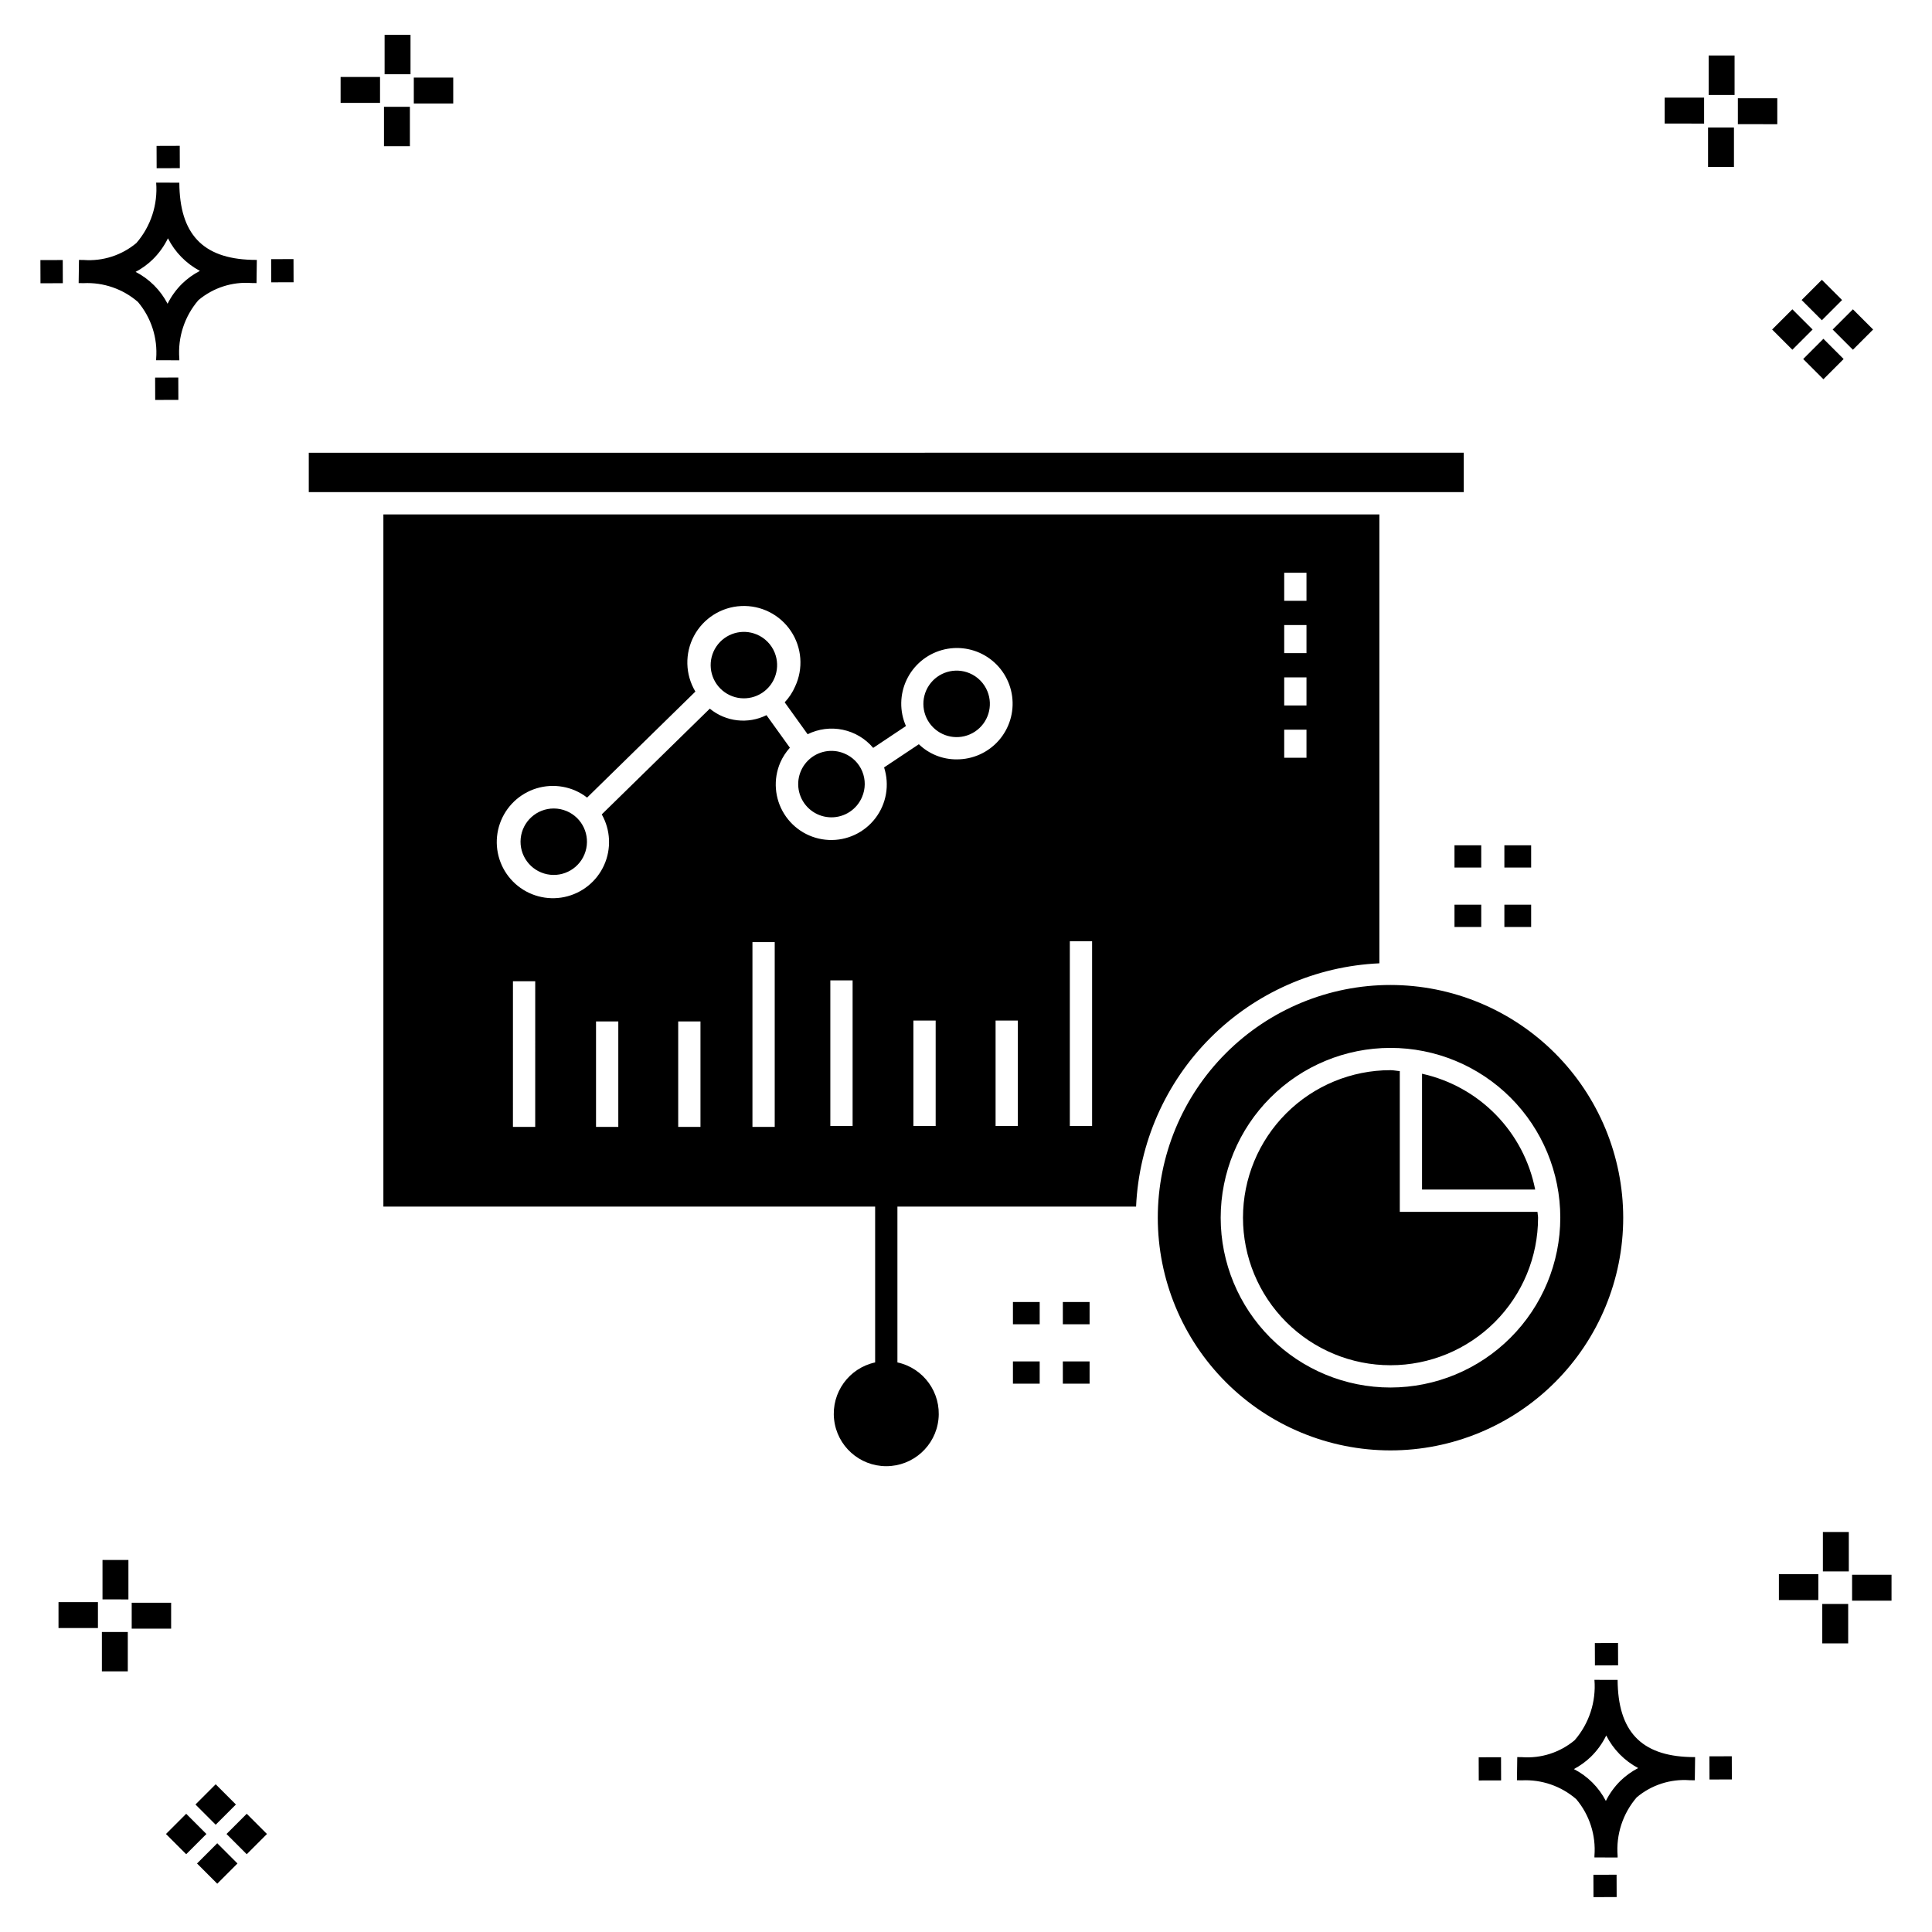
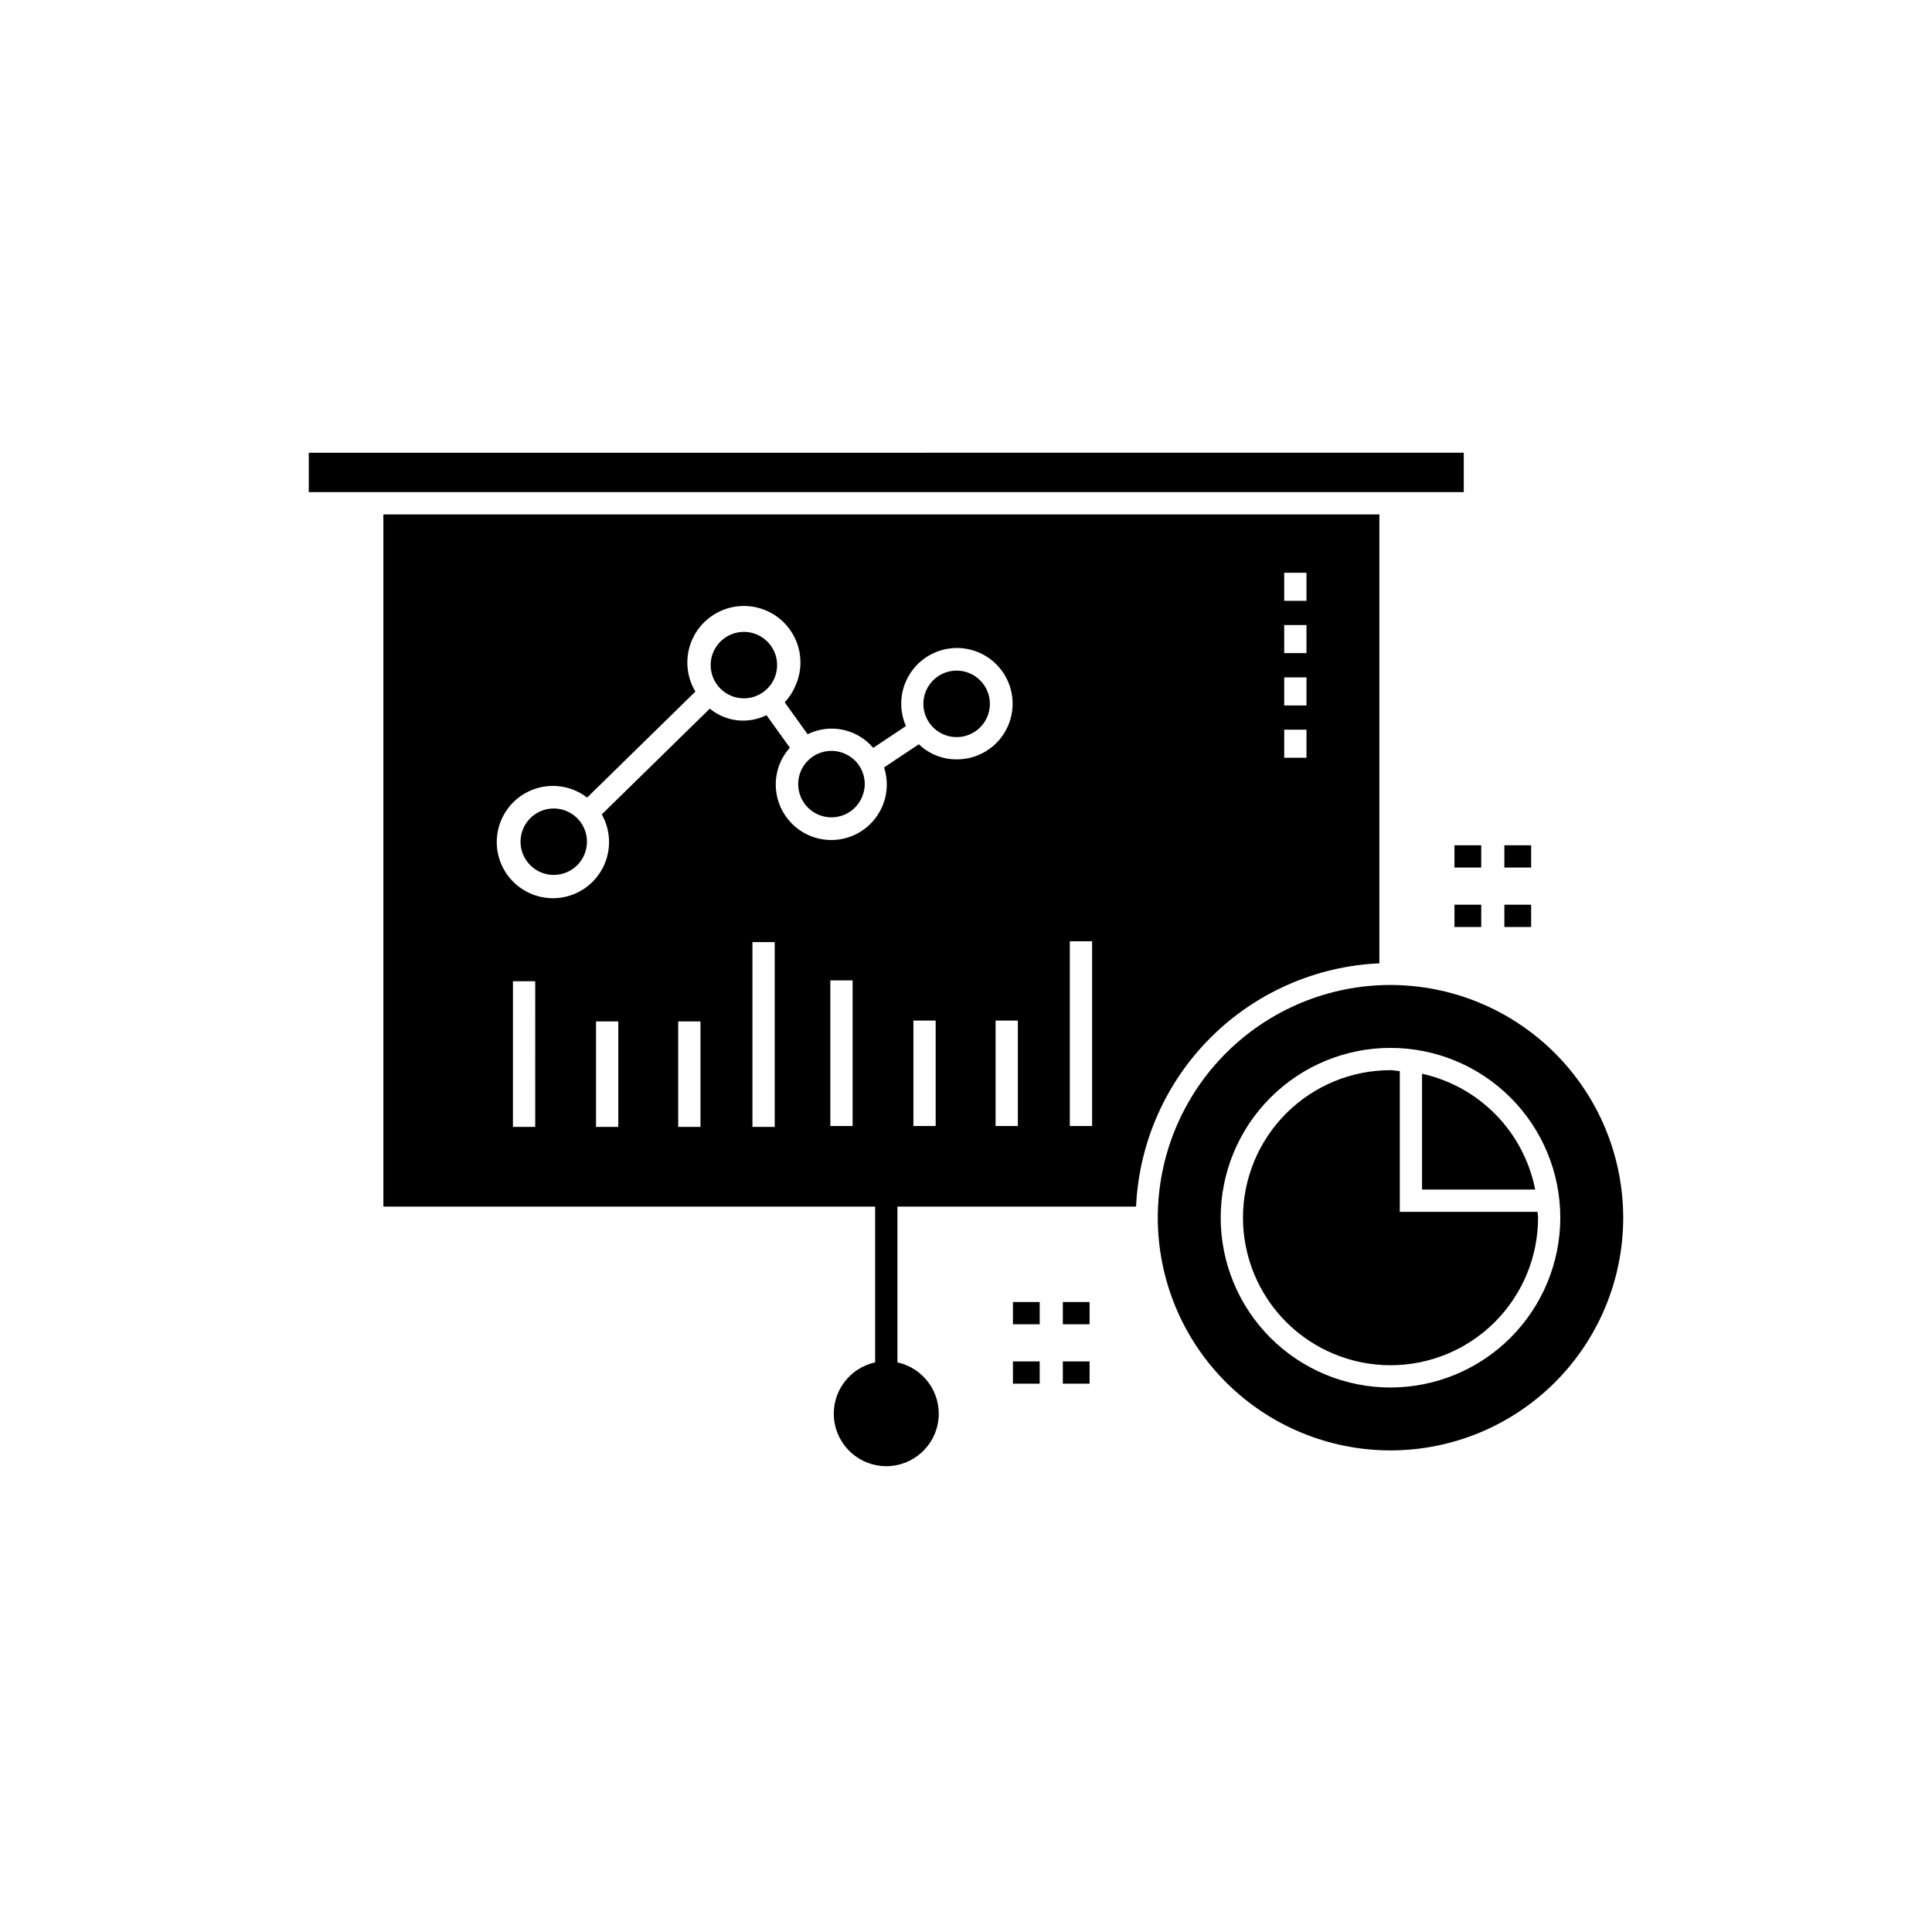
<svg xmlns="http://www.w3.org/2000/svg" fill="#000000" width="800px" height="800px" version="1.1" viewBox="144 144 512 512">
  <g>
-     <path d="m191.25 244.05 0.02 5.922-6.141 0.02-0.02-5.922zm19.43-31.188c0.43 0.023 0.914 0.008 1.383 0.02l-0.082 6.141c-0.441 0.008-0.914-0.004-1.363-0.02-5.094-0.375-10.129 1.258-14.035 4.543-3.688 4.285-5.508 9.867-5.059 15.504v0.441l-6.141-0.016v-0.438c0.43-5.449-1.309-10.848-4.836-15.023-3.984-3.449-9.145-5.231-14.406-4.973h-0.004c-0.426 0-0.855-0.008-1.293-0.02l0.086-6.141c0.434 0 0.863 0.008 1.285 0.02h0.004c5.051 0.367 10.043-1.246 13.926-4.496 3.816-4.414 5.707-10.18 5.238-16l6.141 0.008c0.07 13.547 6.168 20.074 19.156 20.449zm-13.707 2.922v0.004c-3.644-1.938-6.602-4.953-8.465-8.637-1.027 2.113-2.418 4.035-4.102 5.672-1.332 1.281-2.836 2.367-4.469 3.227 3.633 1.871 6.594 4.824 8.473 8.449 0.988-1.988 2.301-3.797 3.887-5.352 1.387-1.344 2.961-2.473 4.676-3.359zm-42.266-2.856 0.02 6.141 5.922-0.016-0.02-6.141zm67.074-0.266-5.926 0.016 0.02 6.141 5.926-0.016zm-30.129-24.098-0.02-5.922-6.141 0.02 0.02 5.922zm435.57 45.219 5.359 5.359-5.359 5.359-5.359-5.359zm7.816-7.816 5.359 5.359-5.359 5.359-5.359-5.359zm-16.043 0 5.359 5.359-5.359 5.359-5.359-5.359zm7.816-7.816 5.359 5.359-5.359 5.359-5.359-5.359zm-11.809-41.238-10.449-0.004v-6.867h10.449zm-19.398-0.164-10.449-0.004v-6.867h10.449zm7.914 11.484h-6.867v-10.438h6.867zm0.164-19.07-6.867-0.004v-10.449h6.867zm-339.57 2.266-10.449-0.004v-6.867h10.449zm-19.398-0.164-10.449-0.004v-6.867h10.449zm7.914 11.484h-6.867v-10.441h6.867zm0.164-19.07h-6.867v-10.453h6.867zm313.48 477.16 0.02 5.922 6.141-0.02-0.02-5.922zm25.57-31.203c0.43 0.023 0.914 0.008 1.383 0.02l-0.082 6.141c-0.441 0.008-0.914-0.004-1.363-0.02-5.09-0.375-10.129 1.254-14.031 4.539-3.691 4.285-5.512 9.867-5.062 15.504v0.441l-6.141-0.016v-0.438c0.43-5.449-1.309-10.848-4.836-15.023-3.984-3.449-9.141-5.231-14.406-4.973h-0.004c-0.426 0-0.855-0.008-1.293-0.02l0.086-6.141c0.434 0 0.863 0.008 1.285 0.02h0.004c5.051 0.367 10.043-1.246 13.926-4.496 3.82-4.414 5.707-10.18 5.238-16l6.141 0.008c0.07 13.551 6.168 20.078 19.156 20.453zm-13.707 2.922c-3.644-1.938-6.602-4.953-8.465-8.637-1.027 2.117-2.418 4.035-4.102 5.676-1.332 1.277-2.836 2.363-4.469 3.227 3.633 1.867 6.594 4.82 8.473 8.449 0.988-1.988 2.305-3.797 3.887-5.356 1.387-1.34 2.961-2.473 4.676-3.359zm-42.266-2.856 0.02 6.141 5.922-0.016-0.02-6.141zm67.074-0.27-5.926 0.016 0.02 6.141 5.926-0.016zm-30.129-24.098-0.02-5.922-6.141 0.02 0.02 5.922zm72.461-17.141h-10.449v-6.867h10.449zm-19.398-0.164h-10.449v-6.867h10.449zm7.914 11.484h-6.867v-10.438h6.867zm0.164-19.07h-6.867v-10.449h6.867zm-432.38 72.043 5.359 5.359-5.359 5.359-5.359-5.359zm7.816-7.816 5.359 5.359-5.359 5.359-5.359-5.359zm-16.043 0 5.359 5.359-5.359 5.359-5.359-5.359zm7.816-7.816 5.359 5.359-5.359 5.359-5.359-5.359zm-11.809-41.238-10.449-0.004v-6.867h10.449zm-19.398-0.164-10.449-0.004v-6.867h10.449zm7.914 11.484-6.867-0.008v-10.434h6.867zm0.164-19.07-6.867-0.008v-10.445h6.867z" />
    <path d="m549.77 389.66h-7.094v-5.902h7.094zm-20.316 0h7.09v-5.902h-7.09zm20.316-21.648h-7.094v5.902h7.094zm-13.227 0h-7.09v5.902h7.09zm-110.88 142.68h7.09v-5.902h-7.09zm-13.223 0h7.09v-5.902h-7.09zm13.223-15.742h7.09v-5.902h-7.09zm-13.223 0 7.09-0.004v-5.902h-7.09zm32.633-31.188-63.246-0.004v41.297c6.945 1.508 11.633 8.012 10.875 15.078-0.758 7.066-6.723 12.422-13.832 12.422-7.106 0-13.07-5.359-13.828-12.426-0.758-7.066 3.934-13.566 10.879-15.074v-41.297h-130.32v-183.43h263.95v118.96c-16.859 0.754-32.824 7.789-44.758 19.723-11.934 11.93-18.965 27.898-19.719 44.754zm39.258-160.54h5.902v-7.438h-5.902zm0 13.863h5.902v-7.438h-5.902zm0 13.867h5.902v-7.438h-5.902zm0 13.863h5.902v-7.438h-5.902zm-198.49 59.223h-5.902l-0.004 38.598h5.902zm22.016 10.648h-5.902v27.949h5.902zm21.777 0h-5.902v27.949h5.902zm19.676-21.016h-5.902v48.965h5.902zm20.641 10.141h-5.902v38.594h5.902zm22.012 10.652h-5.902v27.945h5.902zm5.539-69.223h0.004c4.273 0.027 8.348-1.797 11.172-5.004 2.82-3.211 4.117-7.484 3.547-11.719s-2.945-8.012-6.516-10.363c-3.57-2.348-7.984-3.031-12.098-1.879-4.113 1.156-7.523 4.035-9.352 7.898-1.828 3.859-1.891 8.324-0.176 12.238l-8.676 5.785h-0.004c-2.074-2.457-4.91-4.148-8.059-4.805-3.148-0.656-6.43-0.238-9.312 1.188l-6.078-8.457v0.004c1.148-1.219 2.074-2.625 2.742-4.156 2.246-4.762 1.828-10.355-1.098-14.73-2.93-4.375-7.938-6.894-13.199-6.633-5.258 0.258-9.992 3.262-12.477 7.902-2.481 4.644-2.344 10.25 0.363 14.766l-28.699 28.094c-0.961-0.75-2.016-1.375-3.133-1.863-4.356-1.891-9.352-1.59-13.449 0.809-4.094 2.402-6.801 6.613-7.281 11.336-0.48 4.723 1.324 9.391 4.852 12.566 3.531 3.172 8.363 4.473 13.008 3.5 4.648-0.977 8.547-4.109 10.504-8.438 1.953-4.324 1.727-9.324-0.613-13.457l28.629-28.023h0.004c4.227 3.484 10.109 4.16 15.02 1.727l6.199 8.625c-1.055 1.168-1.914 2.496-2.547 3.941-1.906 4.434-1.516 9.523 1.047 13.613 2.559 4.094 6.965 6.668 11.789 6.891 4.82 0.227 9.445-1.93 12.375-5.769 2.93-3.836 3.789-8.863 2.301-13.457l9.211-6.137v-0.004c2.684 2.59 6.273 4.027 10.004 4.012zm16.242 69.223h-5.902v27.945h5.902zm19.676-21.02h-5.902v48.961h5.902zm118.02 71.707h-36.48v-37.297c-0.828-0.051-1.613-0.246-2.453-0.246-10.367-0.004-20.312 4.117-27.648 11.449-7.332 7.332-11.453 17.277-11.453 27.645 0 10.371 4.117 20.316 11.449 27.648 7.332 7.336 17.277 11.453 27.648 11.453 10.371 0 20.316-4.117 27.648-11.449 7.332-7.332 11.453-17.277 11.453-27.648 0-0.531-0.137-1.027-0.16-1.555zm-150.5-142.74c-3.875-1.629-8.363-0.297-10.719 3.184-2.356 3.484-1.922 8.145 1.031 11.133 2.957 2.988 7.613 3.477 11.121 1.16 3.508-2.316 4.891-6.789 3.305-10.68-0.879-2.168-2.586-3.891-4.738-4.797zm-33.184 21.266v0.004c-3.285-1.383-7.078-0.652-9.609 1.855-2.535 2.504-3.309 6.289-1.965 9.586 1.348 3.301 4.547 5.461 8.109 5.481 3.562 0.02 6.785-2.106 8.164-5.391 0.926-2.152 0.949-4.582 0.066-6.75-0.883-2.168-2.602-3.891-4.766-4.781zm-23.203-31.531c-3.871-1.629-8.352-0.297-10.707 3.184-2.352 3.481-1.918 8.137 1.035 11.125 2.953 2.984 7.602 3.469 11.109 1.156 3.504-2.312 4.887-6.781 3.305-10.672-0.883-2.164-2.586-3.887-4.742-4.793zm-50.391 46.801c-1.074-0.453-2.234-0.688-3.402-0.688-4.523-0.004-8.312 3.422-8.766 7.922s2.578 8.613 7.012 9.512c4.434 0.895 8.824-1.715 10.156-6.039s-0.828-8.953-5-10.707zm237.75-84.535v-10.434l-306.08 0.004v10.434zm-11.055 154.14v30.695h29.984c-1.469-7.481-5.09-14.367-10.414-19.82-5.328-5.453-12.129-9.23-19.57-10.875zm53.312 38.152c0 16.355-6.5 32.043-18.066 43.605-11.566 11.566-27.25 18.062-43.609 18.062-16.355 0-32.039-6.496-43.605-18.062-11.566-11.566-18.062-27.254-18.062-43.609 0-16.355 6.5-32.043 18.066-43.609 11.562-11.562 27.25-18.062 43.605-18.059 16.352 0.016 32.027 6.519 43.59 18.082s18.062 27.238 18.082 43.59zm-16.672 0c0-11.934-4.742-23.383-13.18-31.82-8.441-8.438-19.887-13.18-31.824-13.18-11.934 0-23.379 4.742-31.816 13.184-8.441 8.438-13.18 19.887-13.18 31.82s4.742 23.379 13.18 31.82c8.441 8.438 19.887 13.18 31.82 13.18 11.934-0.016 23.371-4.762 31.805-13.199 8.438-8.434 13.184-19.875 13.195-31.805z" />
  </g>
</svg>